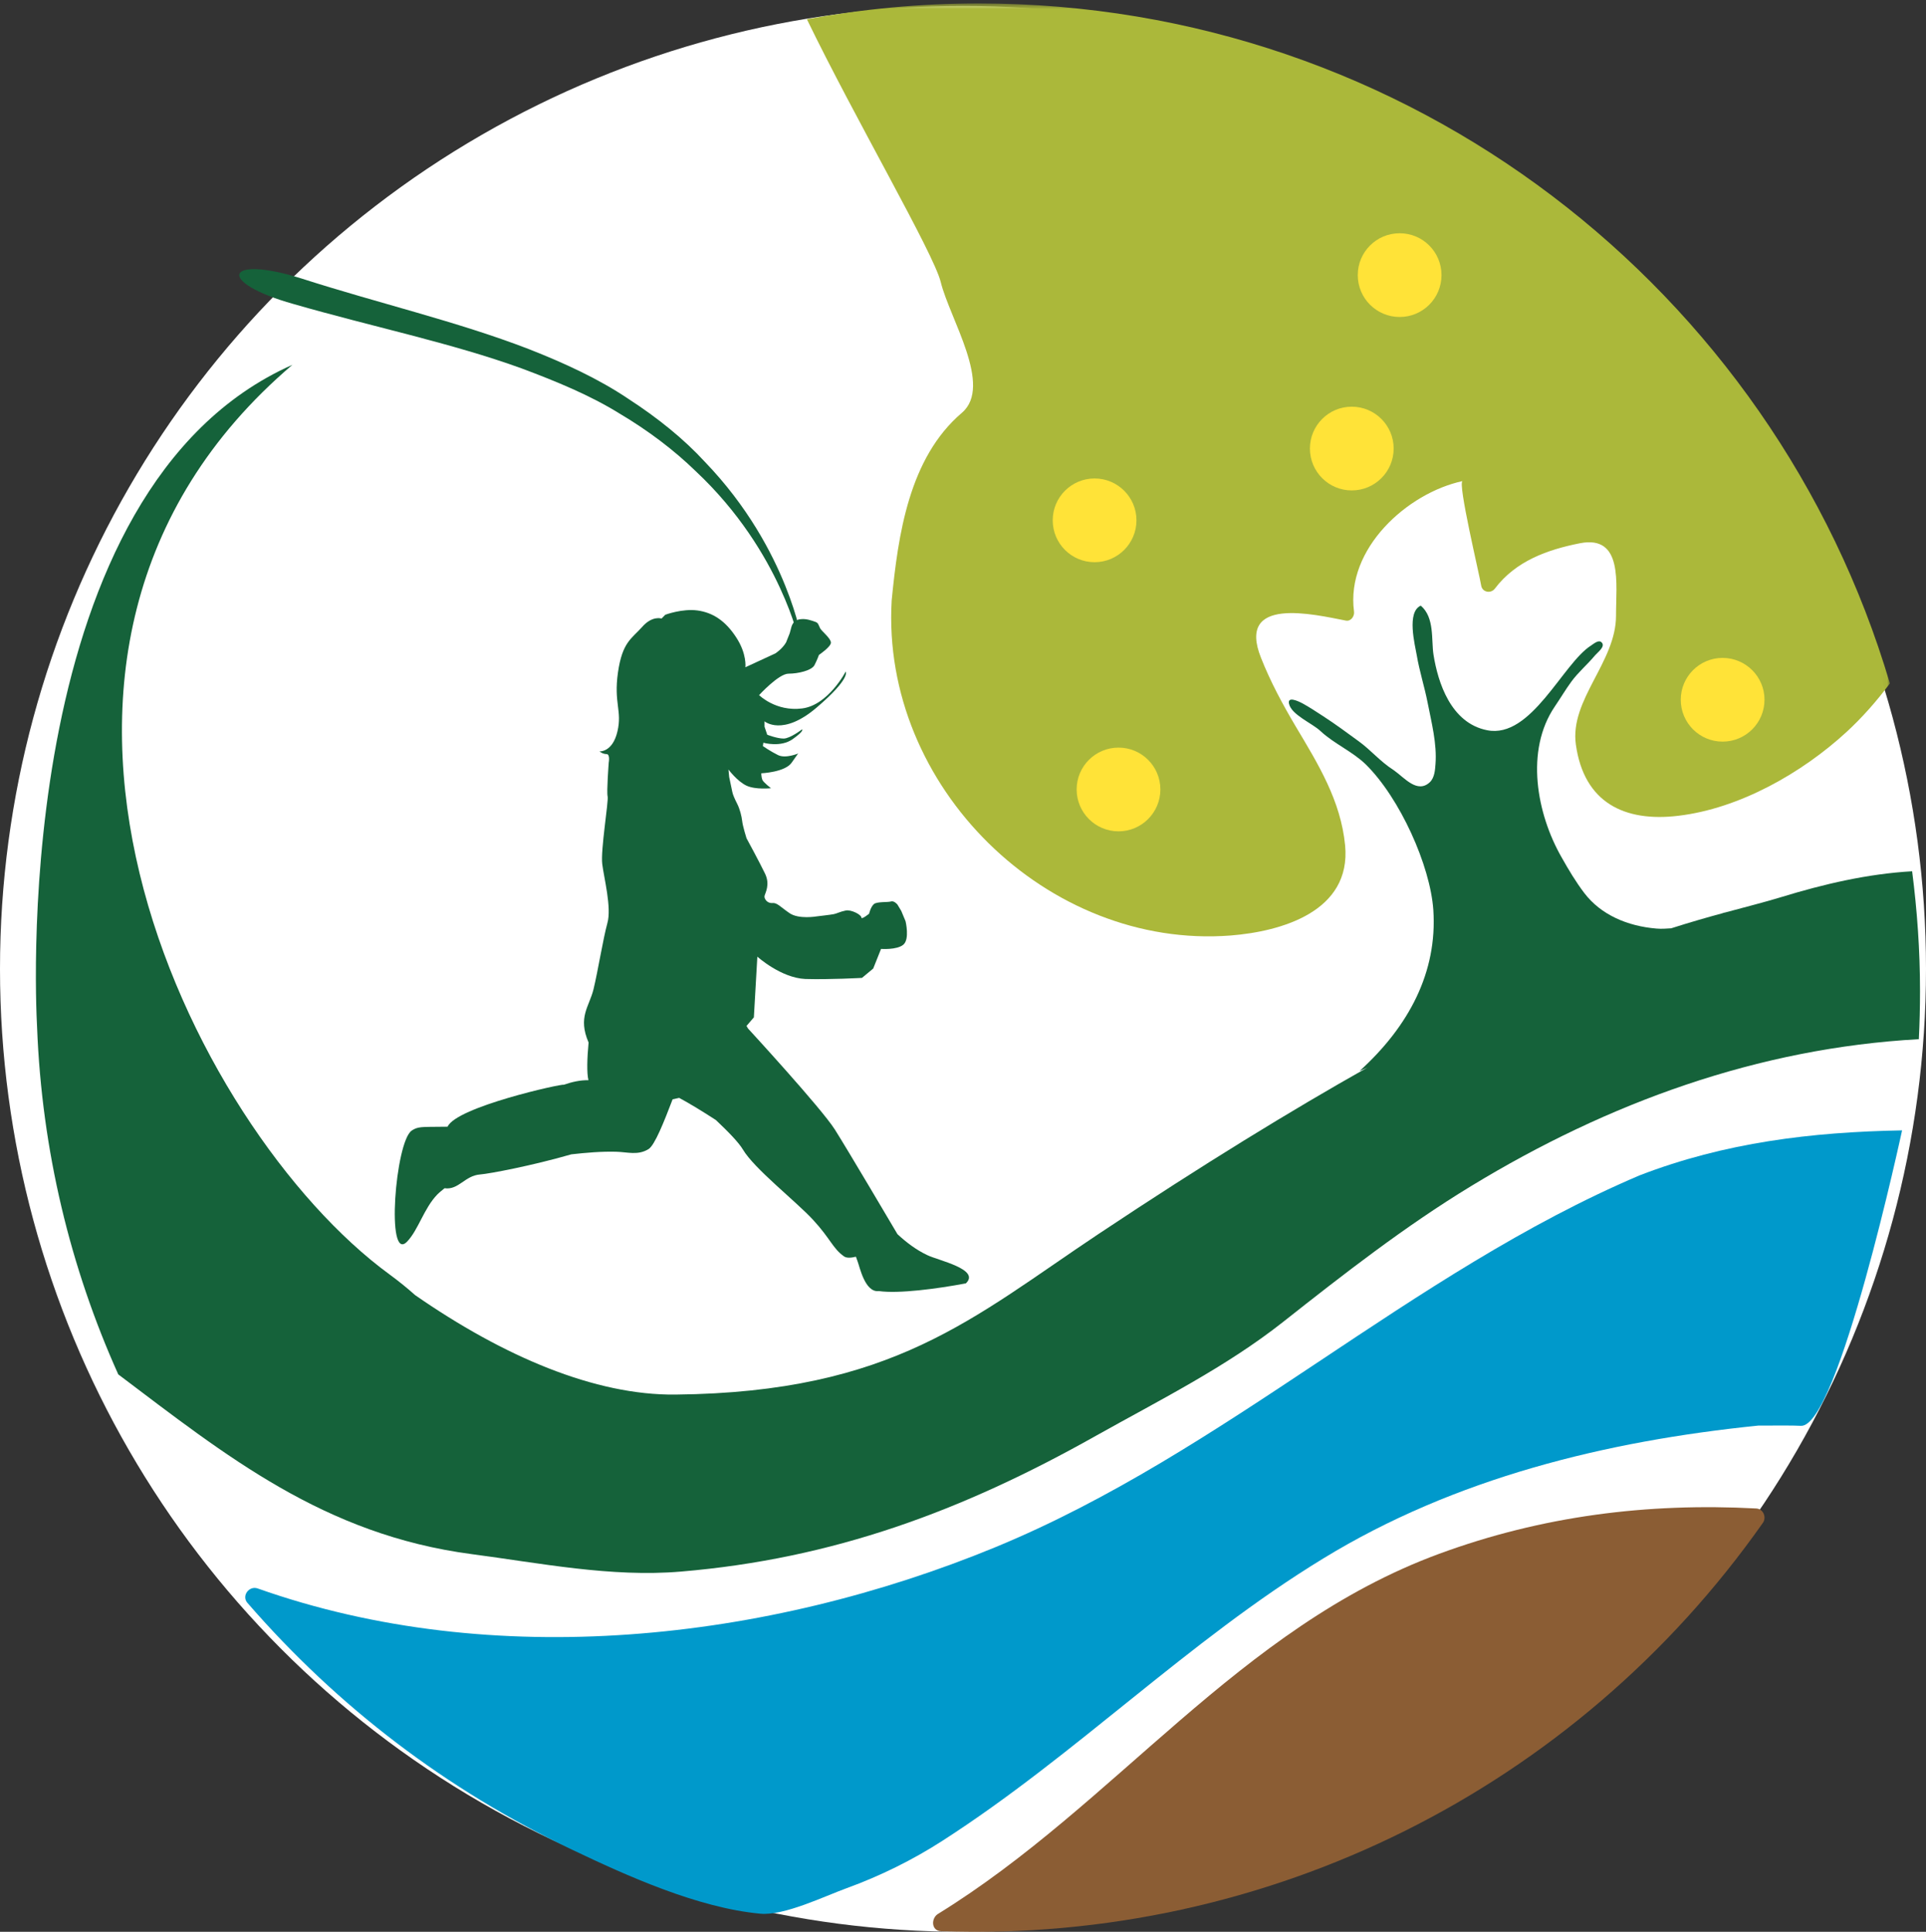
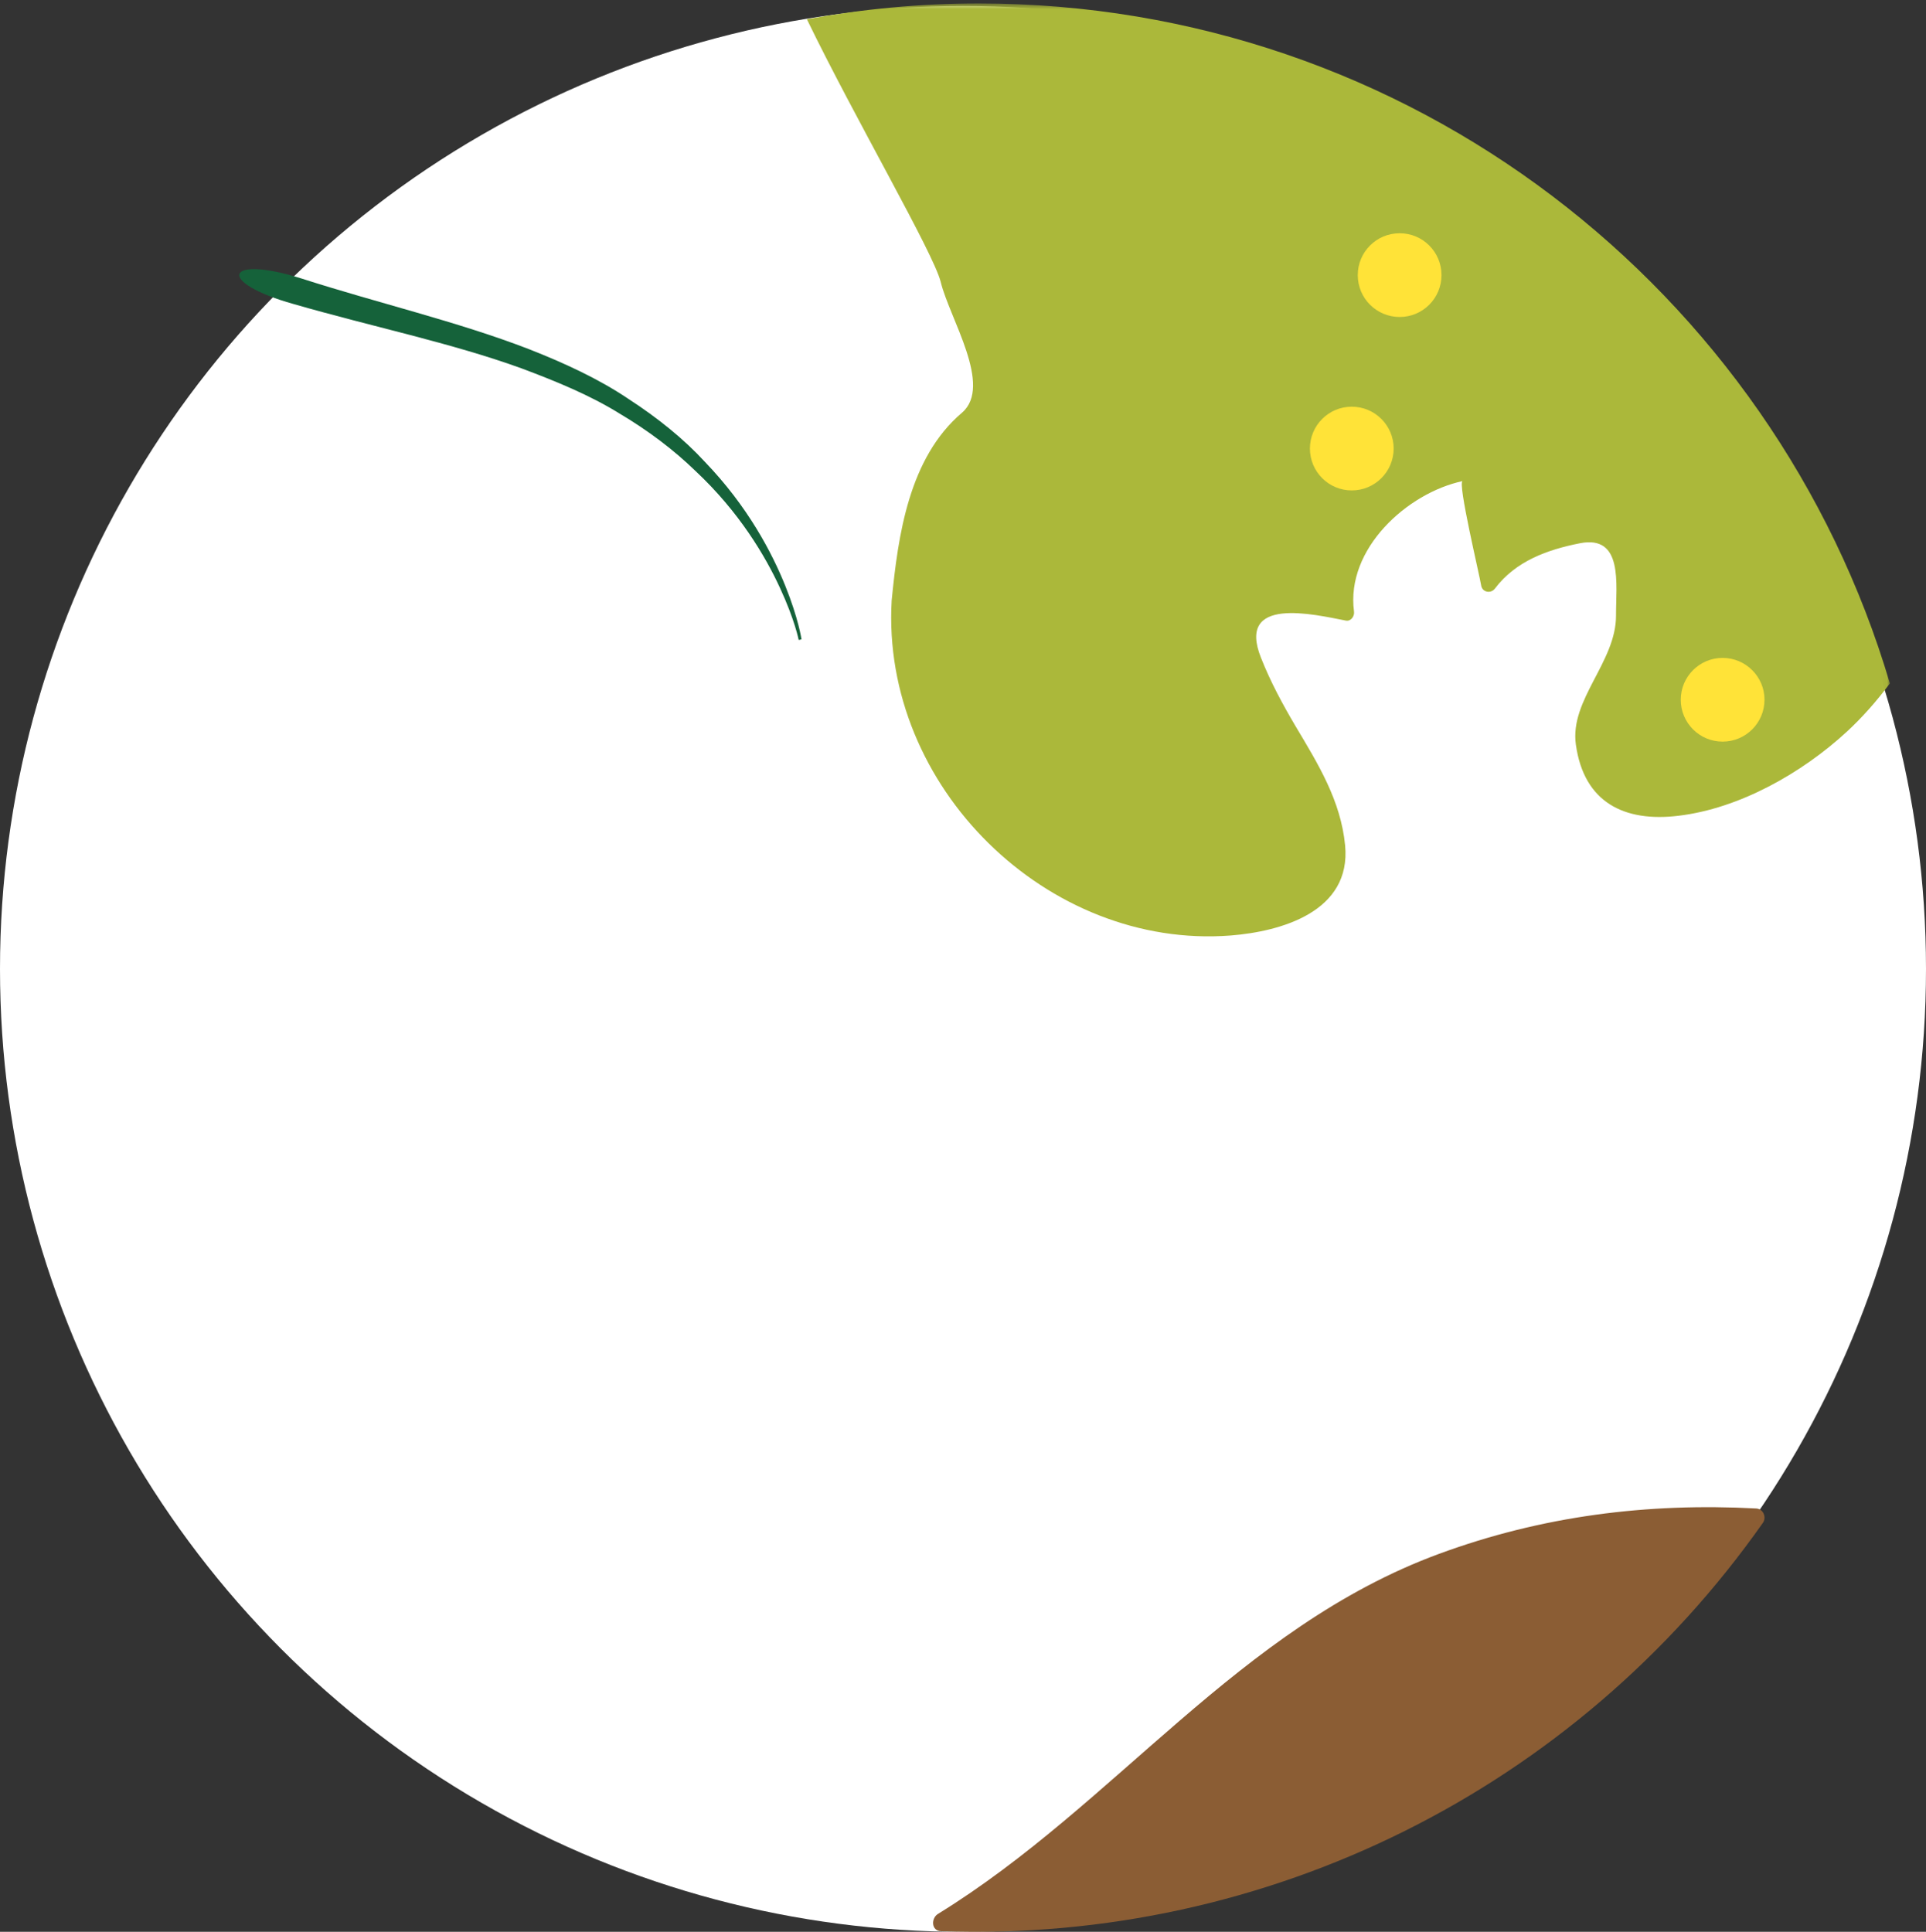
<svg xmlns="http://www.w3.org/2000/svg" xmlns:xlink="http://www.w3.org/1999/xlink" width="322px" height="323px" viewBox="0 0 322 323" version="1.1">
  <rect x="0" y="0" width="322" height="323" fill="#333333" stroke="none" />
  <title>Group 2</title>
  <desc>Created with Sketch.</desc>
  <defs>
    <polygon id="path-1" points="0.385 0.575 493.961 0.575 493.961 474.591 0.385 474.591" />
  </defs>
  <g id="Page-1" stroke="none" stroke-width="1" fill="none" fill-rule="evenodd">
    <g id="Group-2" transform="translate(-178, 0)">
      <circle id="Oval" fill="#FFFFFF" cx="339" cy="162" r="161" />
      <g id="Group">
        <g id="Group-4">
          <mask id="mask-2" fill="white">
            <use xlink:href="#path-1" />
          </mask>
          <g id="Clip-2" />
          <path d="M341.613,0.575 C331.808,0.575 322.215,1.517 312.898,3.209 C320.888,19.73 334.11,42.358 335.278,47.158 C336.772,53.272 344.043,64.531 338.824,69.011 C329.968,76.554 328.153,89.409 327.076,100.393 C325.274,131.551 353.149,158.775 383.75,156.416 C392.163,155.75 403.936,152.443 402.885,141.35 C402.16,133.858 398.377,127.751 394.619,121.452 C392.426,117.741 390.425,114.037 388.835,110.019 C384.647,99.586 397.665,102.732 403.013,103.764 C403.846,103.931 404.488,103.027 404.372,102.245 C402.974,91.755 413.266,82.43 422.526,80.437 C421.635,80.623 425.392,96.292 425.63,97.894 C425.816,99.067 427.271,99.285 427.919,98.419 C431.427,93.78 436.717,91.908 442.135,90.832 C449.414,89.403 448.163,97.618 448.176,102.937 C448.189,110.679 440.411,116.985 441.462,124.489 C442.815,134.217 449.612,137.492 458.616,136.396 C468.799,135.179 479.219,129.289 486.734,122.368 C489.351,119.952 491.781,117.203 493.961,114.268 C474.512,48.549 413.696,0.575 341.613,0.575" id="Fill-1" fill="#ABB83A" mask="url(#mask-2)" />
        </g>
        <path d="M418.604,259.798 C385.035,272.155 364.491,301.719 334.823,320.004 C333.646,320.719 333.659,322.835 335.334,322.898 C390.055,324.836 441.482,299.059 472.73,254.618 C473.382,253.699 472.793,252.274 471.617,252.217 C453.375,251.248 435.778,253.478 418.604,259.798 Z" id="Fill-12" fill="#8B5D34" />
        <path d="M465.994,124 C462.13,124 459,120.872 459,116.99 C459,113.141 462.13,110 465.994,110 C469.857,110 473,113.141 473,116.99 C473,120.872 469.857,124 465.994,124 Z" id="Fill-13" fill="#FFE338" />
-         <path d="M365.006,139 C361.13,139 358,135.857 358,131.994 C358,128.13 361.13,125 365.006,125 C368.864,125 372,128.13 372,131.994 C372,135.857 368.864,139 365.006,139 Z" id="Fill-14" fill="#FFE338" />
        <path d="M403.994,82 C400.13,82 397,78.865 397,74.997 C397,71.128 400.13,68 403.994,68 C407.864,68 411,71.128 411,74.997 C411,78.865 407.864,82 403.994,82 Z" id="Fill-15" fill="#FFE338" />
-         <path d="M361,94 C357.127,94 354,90.865 354,86.997 C354,83.135 357.127,80 361,80 C364.86,80 368,83.135 368,86.997 C368,90.865 364.86,94 361,94 Z" id="Fill-16" fill="#FFE338" />
        <path d="M412.006,53 C408.13,53 405,49.87 405,45.994 C405,42.13 408.13,39 412.006,39 C415.87,39 419,42.13 419,45.994 C419,49.87 415.87,53 412.006,53 Z" id="Fill-17" fill="#FFE338" />
-         <path d="M496,189 C480.836,189.274 466.333,191.036 452.118,196.52 C413.648,212.895 383.057,242.751 344.375,258.706 C306.193,274.433 260.497,279.541 221.084,265.59 C219.635,265.081 218.339,266.843 219.372,268.007 C234.497,285.445 252.681,299.263 273.583,309.238 C282.899,313.685 294.697,319.004 305.116,319.971 C309.098,320.346 315.869,317.038 319.555,315.702 C325.114,313.685 330.609,310.975 335.559,307.781 C357.846,293.455 376.568,274.395 399.26,260.558 C421.213,247.141 446.527,240.944 471.95,238.361 C475.386,238.336 477.983,238.336 479.073,238.399 C485.292,238.788 496,189 496,189 Z" id="Fill-18" fill="#0099CB" />
-         <path d="M475.772,150.003 C472.943,150.868 469.806,151.65 466.115,152.65 C466.752,152.368 467.363,152.092 468.057,151.791 L466.013,152.682 C463.441,153.38 460.599,154.188 457.398,155.213 C456.607,155.258 455.848,155.335 454.948,155.258 C450.056,154.854 445.645,152.938 442.894,149.343 C441.454,147.459 440.219,145.377 439.068,143.332 C434.922,136.078 432.935,125.486 437.95,118.116 C438.875,116.758 439.743,115.29 440.708,113.97 C441.839,112.419 443.434,111.067 444.681,109.561 C445.041,109.132 446.314,108.196 445.87,107.536 C445.395,106.799 444.488,107.613 443.987,107.94 C439.255,110.945 434.015,123.563 426.635,122.096 C420.521,120.897 418.399,114.047 417.666,109.497 C417.267,106.972 417.872,103.249 415.532,101.263 C413.134,102.333 414.554,107.78 414.869,109.6 C415.319,112.253 416.162,114.835 416.676,117.475 C417.332,120.82 418.258,124.358 417.994,127.767 C417.923,128.722 417.846,130.003 417.068,130.766 C414.979,132.759 412.812,130.048 411.141,128.869 C411.089,128.831 411.025,128.792 410.973,128.747 C408.704,127.293 407.219,125.434 405.149,123.935 C403.226,122.531 401.285,121.09 399.247,119.769 C398.102,119.026 396.977,118.276 395.794,117.623 C394.939,117.168 393.261,116.424 393.499,117.629 C393.872,119.52 397.376,120.91 398.784,122.249 C401.034,124.351 404.133,125.659 406.332,127.805 C412.041,133.419 417.126,144.736 417.634,152.156 C418.322,162.525 413.564,171.58 405.303,179.071 L406.569,178.52 C394.007,185.594 379.272,194.591 361.656,206.325 C340.685,220.282 327.383,232.791 290.937,233.175 C277.5,233.322 262.231,226.831 247.405,216.546 C246.171,215.444 244.757,214.284 243.079,213.053 C209.943,188.792 170.295,109.222 226.884,61 C180.228,81.686 183.848,165.287 184.201,171.791 C184.999,192.393 189.762,211.977 197.773,229.798 C215.768,243.371 232.13,256.597 256.869,259.852 C268.184,261.333 280.174,263.761 291.837,262.768 C317.302,260.628 338.852,252.656 361.2,240.077 C371.975,234.04 382.949,228.574 392.503,221.038 C402.776,212.925 412.825,205.088 423.947,198.315 C446.854,184.37 471.94,175.232 498.801,173.752 C498.936,171.086 499,168.414 499,165.697 C499,158.911 498.524,152.24 497.682,145.678 C490.224,146.101 482.889,147.824 475.772,150.003 Z" id="Fill-19" fill="#15623A" />
-         <path d="M328.048,206.36 C327.313,205.116 319.73,192.262 317.581,188.866 C315.336,185.311 303.165,172.083 303.062,171.969 C302.978,171.823 302.888,171.69 302.804,171.537 L304.036,170.103 L304.617,159.953 C304.617,159.953 308.547,163.501 312.632,163.685 C316.717,163.806 322.111,163.501 322.111,163.501 L323.989,161.94 L325.299,158.658 C325.299,158.658 327.932,158.855 329.016,157.96 C330.126,157.046 329.397,154.031 329.397,154.031 L328.681,152.311 L328.035,151.238 C328.035,151.238 327.48,150.546 326.938,150.73 C326.383,150.889 324.667,150.73 324.118,151.149 C323.563,151.619 323.299,152.774 323.299,152.774 C323.299,152.774 322.008,153.834 322.008,153.402 C322.008,152.945 320.298,152.044 319.388,152.241 C318.478,152.419 317.827,152.774 317.375,152.85 C316.917,152.945 314.548,153.218 314.548,153.218 C314.548,153.218 311.548,153.745 309.999,152.679 C308.45,151.619 307.908,150.889 307.089,150.984 C306.269,151.054 305.727,150.254 305.817,149.81 C305.901,149.359 306.811,147.931 305.901,146.065 C304.985,144.161 302.804,140.149 302.804,140.149 C302.804,140.149 302.159,138.099 302.081,137.267 C301.984,136.461 301.707,135.312 301.255,134.411 C300.797,133.509 300.532,132.881 300.436,132.43 C300.345,131.973 299.906,129.91 299.906,129.91 L299.79,128.666 C299.79,128.666 301.255,130.634 302.804,131.364 C304.353,132.075 306.902,131.789 306.902,131.789 C306.902,131.789 305.624,130.812 305.45,130.38 C305.275,129.91 305.275,129.295 305.275,129.295 C305.275,129.295 309.283,129.123 310.367,127.498 C311.464,125.899 311.464,125.975 311.464,125.975 C311.464,125.975 309.354,126.876 308.082,126.254 C306.811,125.632 305.54,124.743 305.54,124.743 L305.624,124.185 C305.624,124.185 308.534,125.029 310.554,123.563 C312.561,122.135 312.09,121.951 312.09,121.951 C312.09,121.951 310.102,123.487 309.005,123.487 C307.908,123.487 306.269,122.846 306.269,122.846 L305.817,121.5 L305.817,120.605 C305.817,120.605 308.825,123.195 314.548,118.288 C320.298,113.375 319.388,112.29 319.388,112.29 C319.388,112.29 316.465,117.92 312.09,118.453 C307.721,119.012 304.908,116.225 304.908,116.225 C304.908,116.225 308.186,112.639 309.825,112.639 C311.464,112.639 313.729,112.099 314.181,111.192 C314.639,110.297 314.916,109.503 314.916,109.503 C314.916,109.503 316.917,108.151 316.917,107.453 C316.917,106.723 315.381,105.561 315.103,105.028 C314.826,104.463 314.826,104.139 314.284,103.962 C313.729,103.771 312.825,103.422 311.916,103.524 C311.006,103.575 310.554,104.139 310.367,104.666 C310.238,105.022 310.199,105.352 310.025,105.891 L309.418,107.415 C308.779,108.519 307.631,109.249 307.631,109.249 L302.617,111.566 C302.617,111.566 302.901,109.338 301.074,106.558 C299.261,103.771 297.157,102.426 294.621,102.07 C292.066,101.721 289.227,102.787 289.227,102.787 L288.601,103.422 C288.601,103.422 287.045,102.87 285.322,104.863 C283.58,106.812 282.044,107.364 281.315,112.436 C280.579,117.564 282.044,118.828 281.225,122.306 C280.405,125.823 278.224,125.632 278.224,125.632 C278.224,125.632 278.753,126.083 279.399,126.083 C280.037,126.083 279.773,127.498 279.773,127.498 C279.773,127.498 279.399,132.354 279.586,133.16 C279.773,133.947 278.392,142.161 278.689,144.472 C278.966,146.763 280.283,151.758 279.547,154.342 C278.831,156.944 277.96,162.384 277.23,165.393 C276.514,168.325 274.565,170.052 276.404,174.311 C276.153,176.945 276.088,179.44 276.379,180.614 C275.056,180.576 273.655,180.887 272.229,181.376 C272.068,181.147 254.303,185.07 252.831,188.384 C252.425,188.39 252.07,188.39 251.592,188.396 C248.533,188.434 247.843,188.345 246.83,189.037 C244.094,190.897 242.493,211.279 246.055,207.604 C247.94,205.649 248.882,202.012 251.121,199.708 C251.528,199.301 251.921,199.022 252.321,198.673 C254.67,199.016 255.709,196.559 258.278,196.369 C259.846,196.248 266.951,194.902 273.52,193.005 C276.024,192.725 278.527,192.509 280.992,192.573 C282.928,192.617 284.638,193.227 286.419,192.135 C287.465,191.5 289.033,187.514 290.453,183.801 L291.55,183.566 C293.273,184.493 295.409,185.794 297.68,187.266 C299.7,189.164 301.52,191.037 302.21,192.211 C304.107,195.417 311.032,200.818 313.942,203.967 C316.852,207.121 317.233,208.759 319.117,210.073 C319.543,210.371 320.266,210.327 321.098,210.124 C321.195,210.403 321.285,210.625 321.382,210.917 C321.724,211.78 322.602,216.167 324.931,215.868 C328.242,216.332 334.63,215.494 339.477,214.58 C341.974,212.231 334.818,210.733 333.043,209.864 C331.146,208.969 329.539,207.731 328.048,206.36 Z" id="Fill-42" fill="#15623A" />
        <path d="M308.407,98.307 C305.961,92.999 301.609,85.617 294.295,78.765 C290.715,75.284 286.389,71.991 281.489,69.091 C276.641,66.088 271.046,63.782 265.194,61.593 C253.425,57.324 240.188,54.618 227.086,50.834 C213.984,47.166 215.607,42.529 228.387,46.559 C241.134,50.666 254.397,53.734 266.398,58.364 C272.353,60.702 278.064,63.337 282.996,66.65 C287.96,69.866 292.344,73.411 295.84,77.215 C303.019,84.668 307.068,92.424 309.283,97.933 C311.517,103.48 312,106.903 312,106.903 L311.53,107 C311.53,107 310.886,103.661 308.407,98.307 Z" id="Fill-43" fill="#15623A" />
      </g>
    </g>
  </g>
</svg>